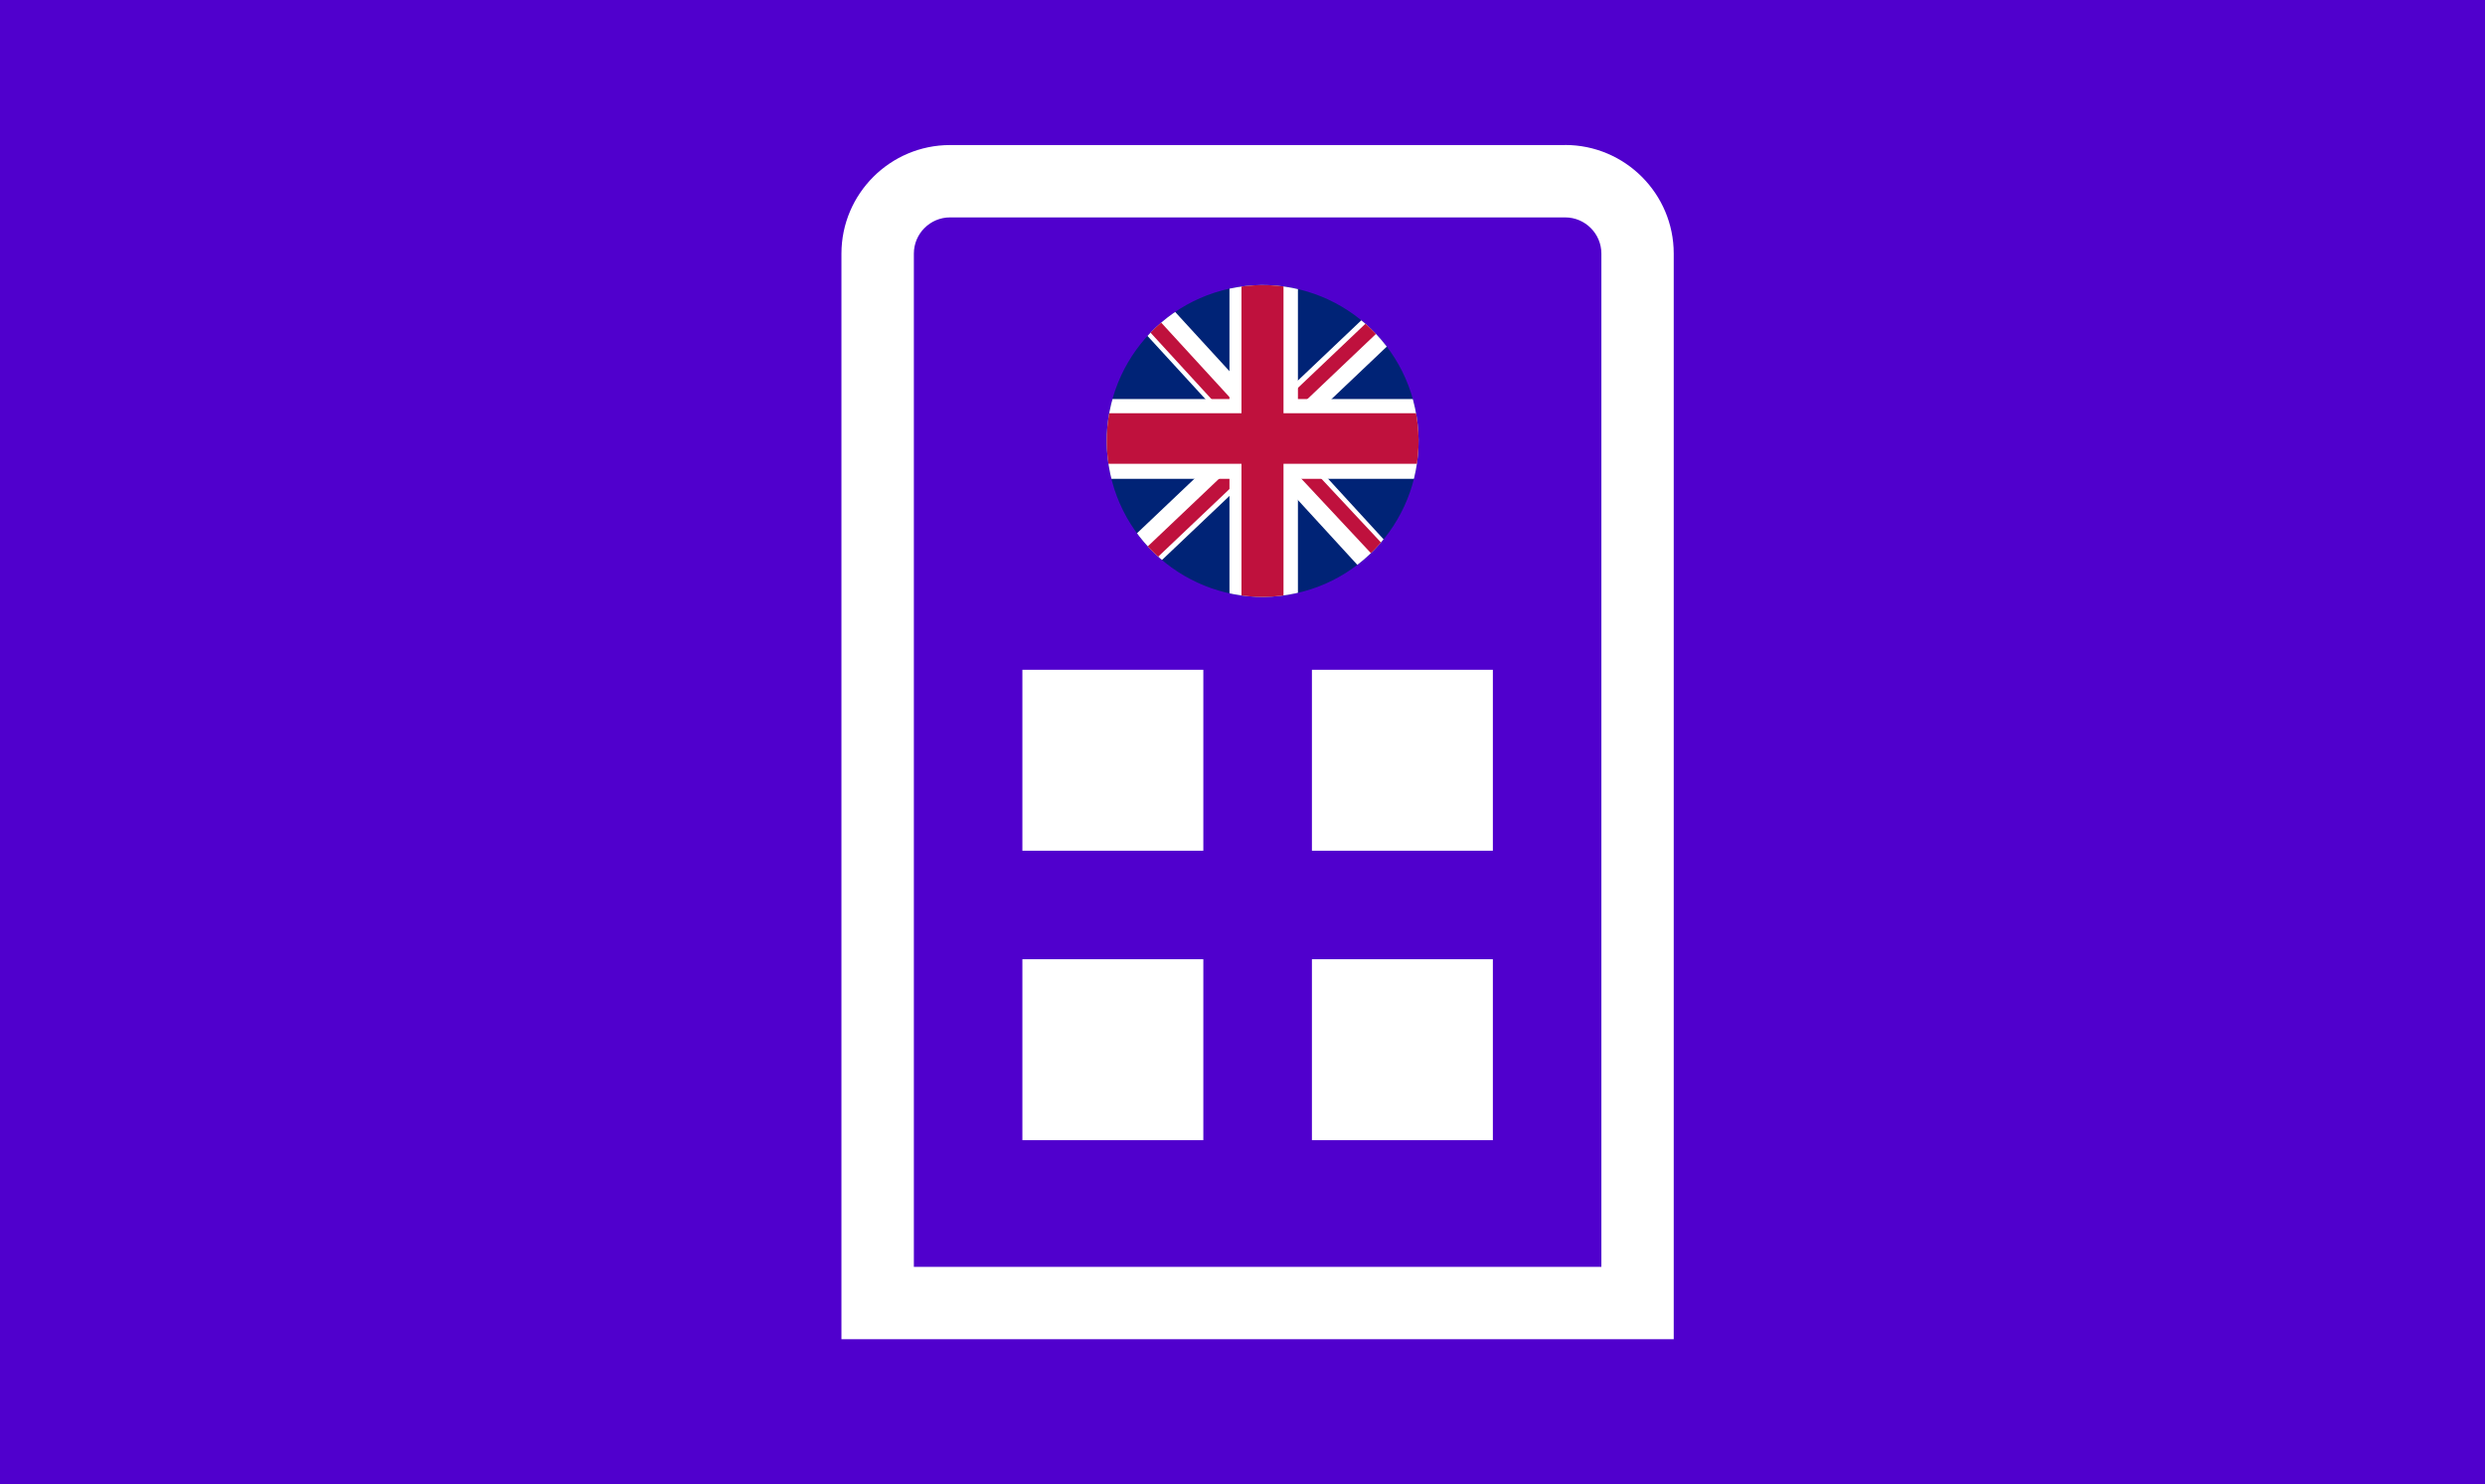
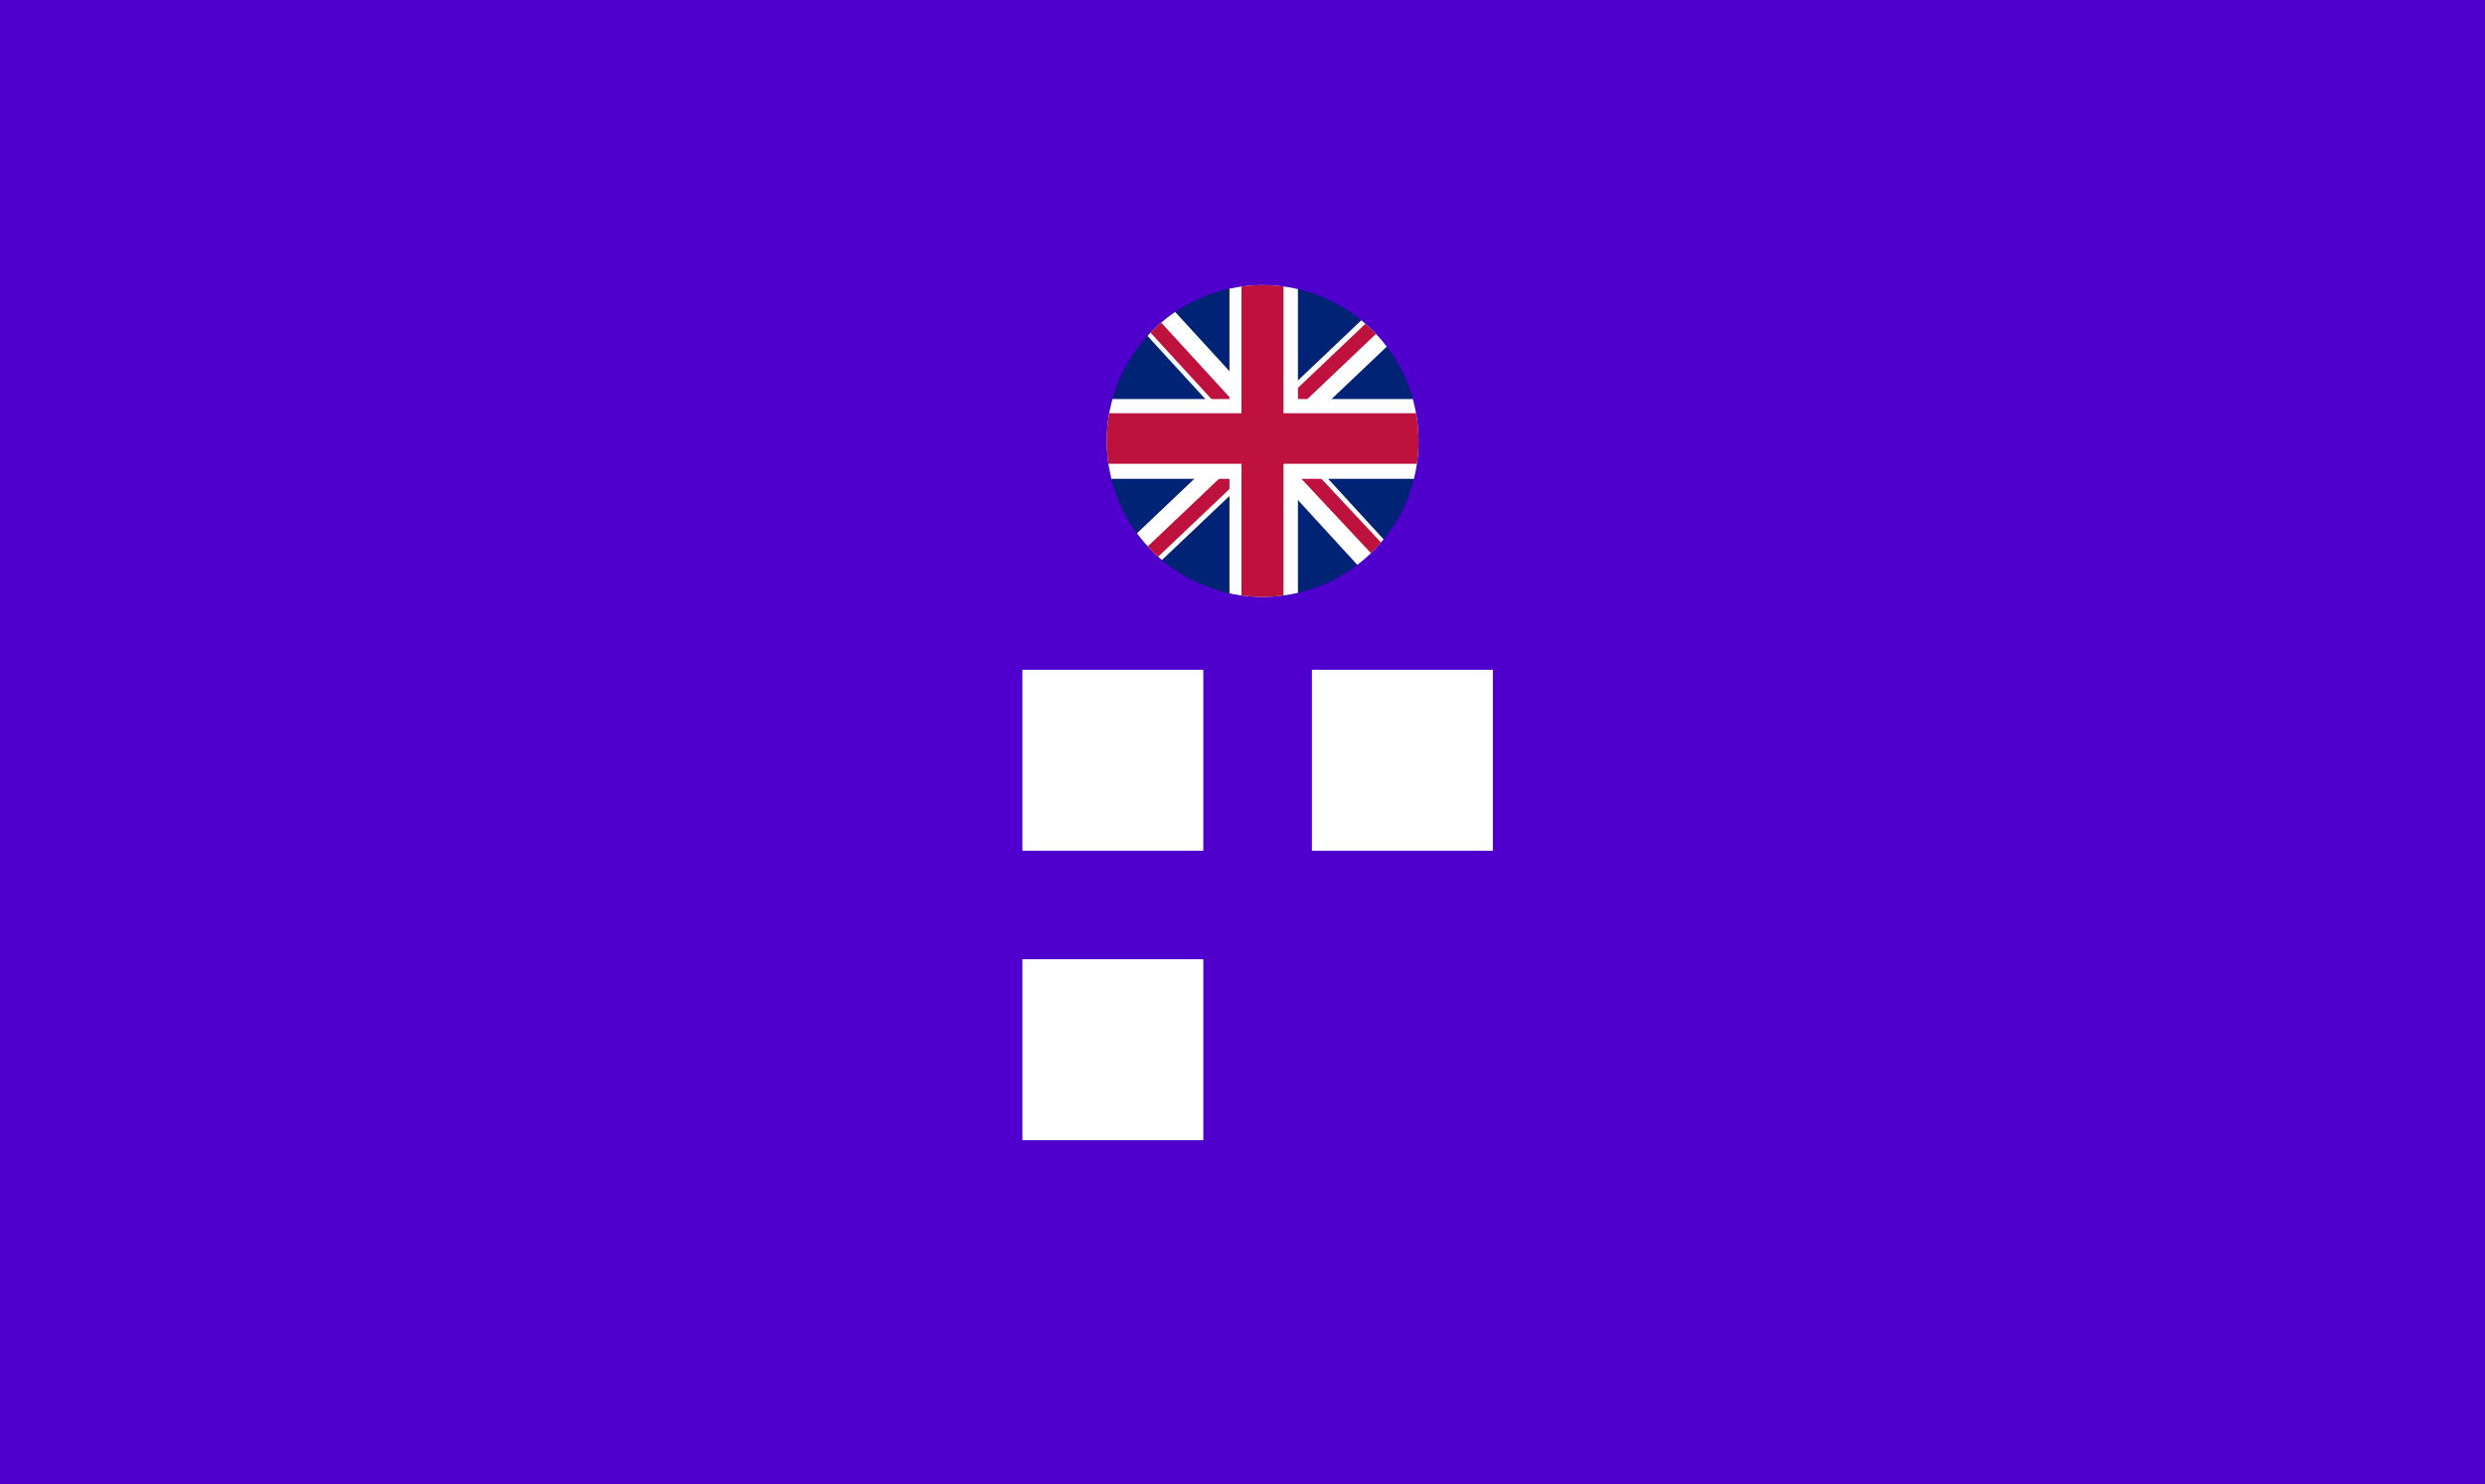
<svg xmlns="http://www.w3.org/2000/svg" viewBox="0 0 339.36 202.7">
  <rect x="0" y="0" width="339.36" height="202.7" fill="#808080" stroke="none" />
  <defs>
    <style>.j{fill:#fff;}.k{clip-path:url(#h);}.l{fill:#002376;}.m{stroke:#fff;stroke-width:5px;}.m,.n,.o{fill:none;}.m,.n,.p{stroke-miterlimit:10;}.n{stroke:#bf113d;stroke-width:2px;}.q{fill:#bf113d;}.p{fill:#5000cd;stroke:#5000cd;}</style>
    <clipPath id="h">
      <circle class="o" cx="172.43" cy="60.23" r="21.29" transform="translate(-7.42 28.4) rotate(-9.22)" />
    </clipPath>
  </defs>
  <g id="a" />
  <g id="b">
    <rect class="p" width="339.36" height="202.7" />
    <g>
      <rect class="j" x="139.62" y="91.47" width="24.71" height="24.71" />
      <rect class="j" x="179.16" y="91.47" width="24.71" height="24.71" />
      <rect class="j" x="139.62" y="131" width="24.71" height="24.71" />
-       <rect class="j" x="179.16" y="131" width="24.71" height="24.71" />
-       <path class="j" d="M213.75,19.81h-84.01c-8.17,0-14.83,6.65-14.83,14.83V182.89h113.66V34.63c0-8.17-6.65-14.83-14.83-14.83Zm4.94,153.2H124.8V34.63c0-2.72,2.22-4.94,4.94-4.94h84.01c2.72,0,4.94,2.22,4.94,4.94V173.01Z" />
    </g>
  </g>
  <g id="c" />
  <g id="d" />
  <g id="e" />
  <g id="f" />
  <g id="g">
    <g class="k">
      <rect class="l" x="142.2" y="36.92" width="60.46" height="46.82" />
      <line class="m" x1="147.97" y1="32.65" x2="199.6" y2="88.97" />
      <line class="m" x1="200.94" y1="32.92" x2="141.43" y2="89.41" />
      <line class="n" x1="177.43" y1="63.61" x2="200.85" y2="88.66" />
      <line class="n" x1="147.07" y1="32.99" x2="169.15" y2="57.07" />
      <line class="n" x1="168.14" y1="65.18" x2="142.04" y2="89.95" />
      <line class="n" x1="200.45" y1="32.31" x2="176.26" y2="55.29" />
      <g>
        <polygon class="j" points="205.2 54.5 177.25 54.5 177.25 31.56 167.9 31.56 167.9 54.5 141.43 54.5 141.43 65.39 167.9 65.39 167.9 90.29 177.25 90.29 177.25 65.39 205.2 65.39 205.2 54.5" />
        <polygon class="q" points="209.16 56.43 175.28 56.43 175.28 36.92 169.54 36.92 169.54 56.43 140.19 56.43 140.19 63.34 169.54 63.34 169.54 83.74 175.28 83.74 175.28 63.34 209.16 63.34 209.16 56.43" />
      </g>
    </g>
  </g>
  <g id="i" />
</svg>